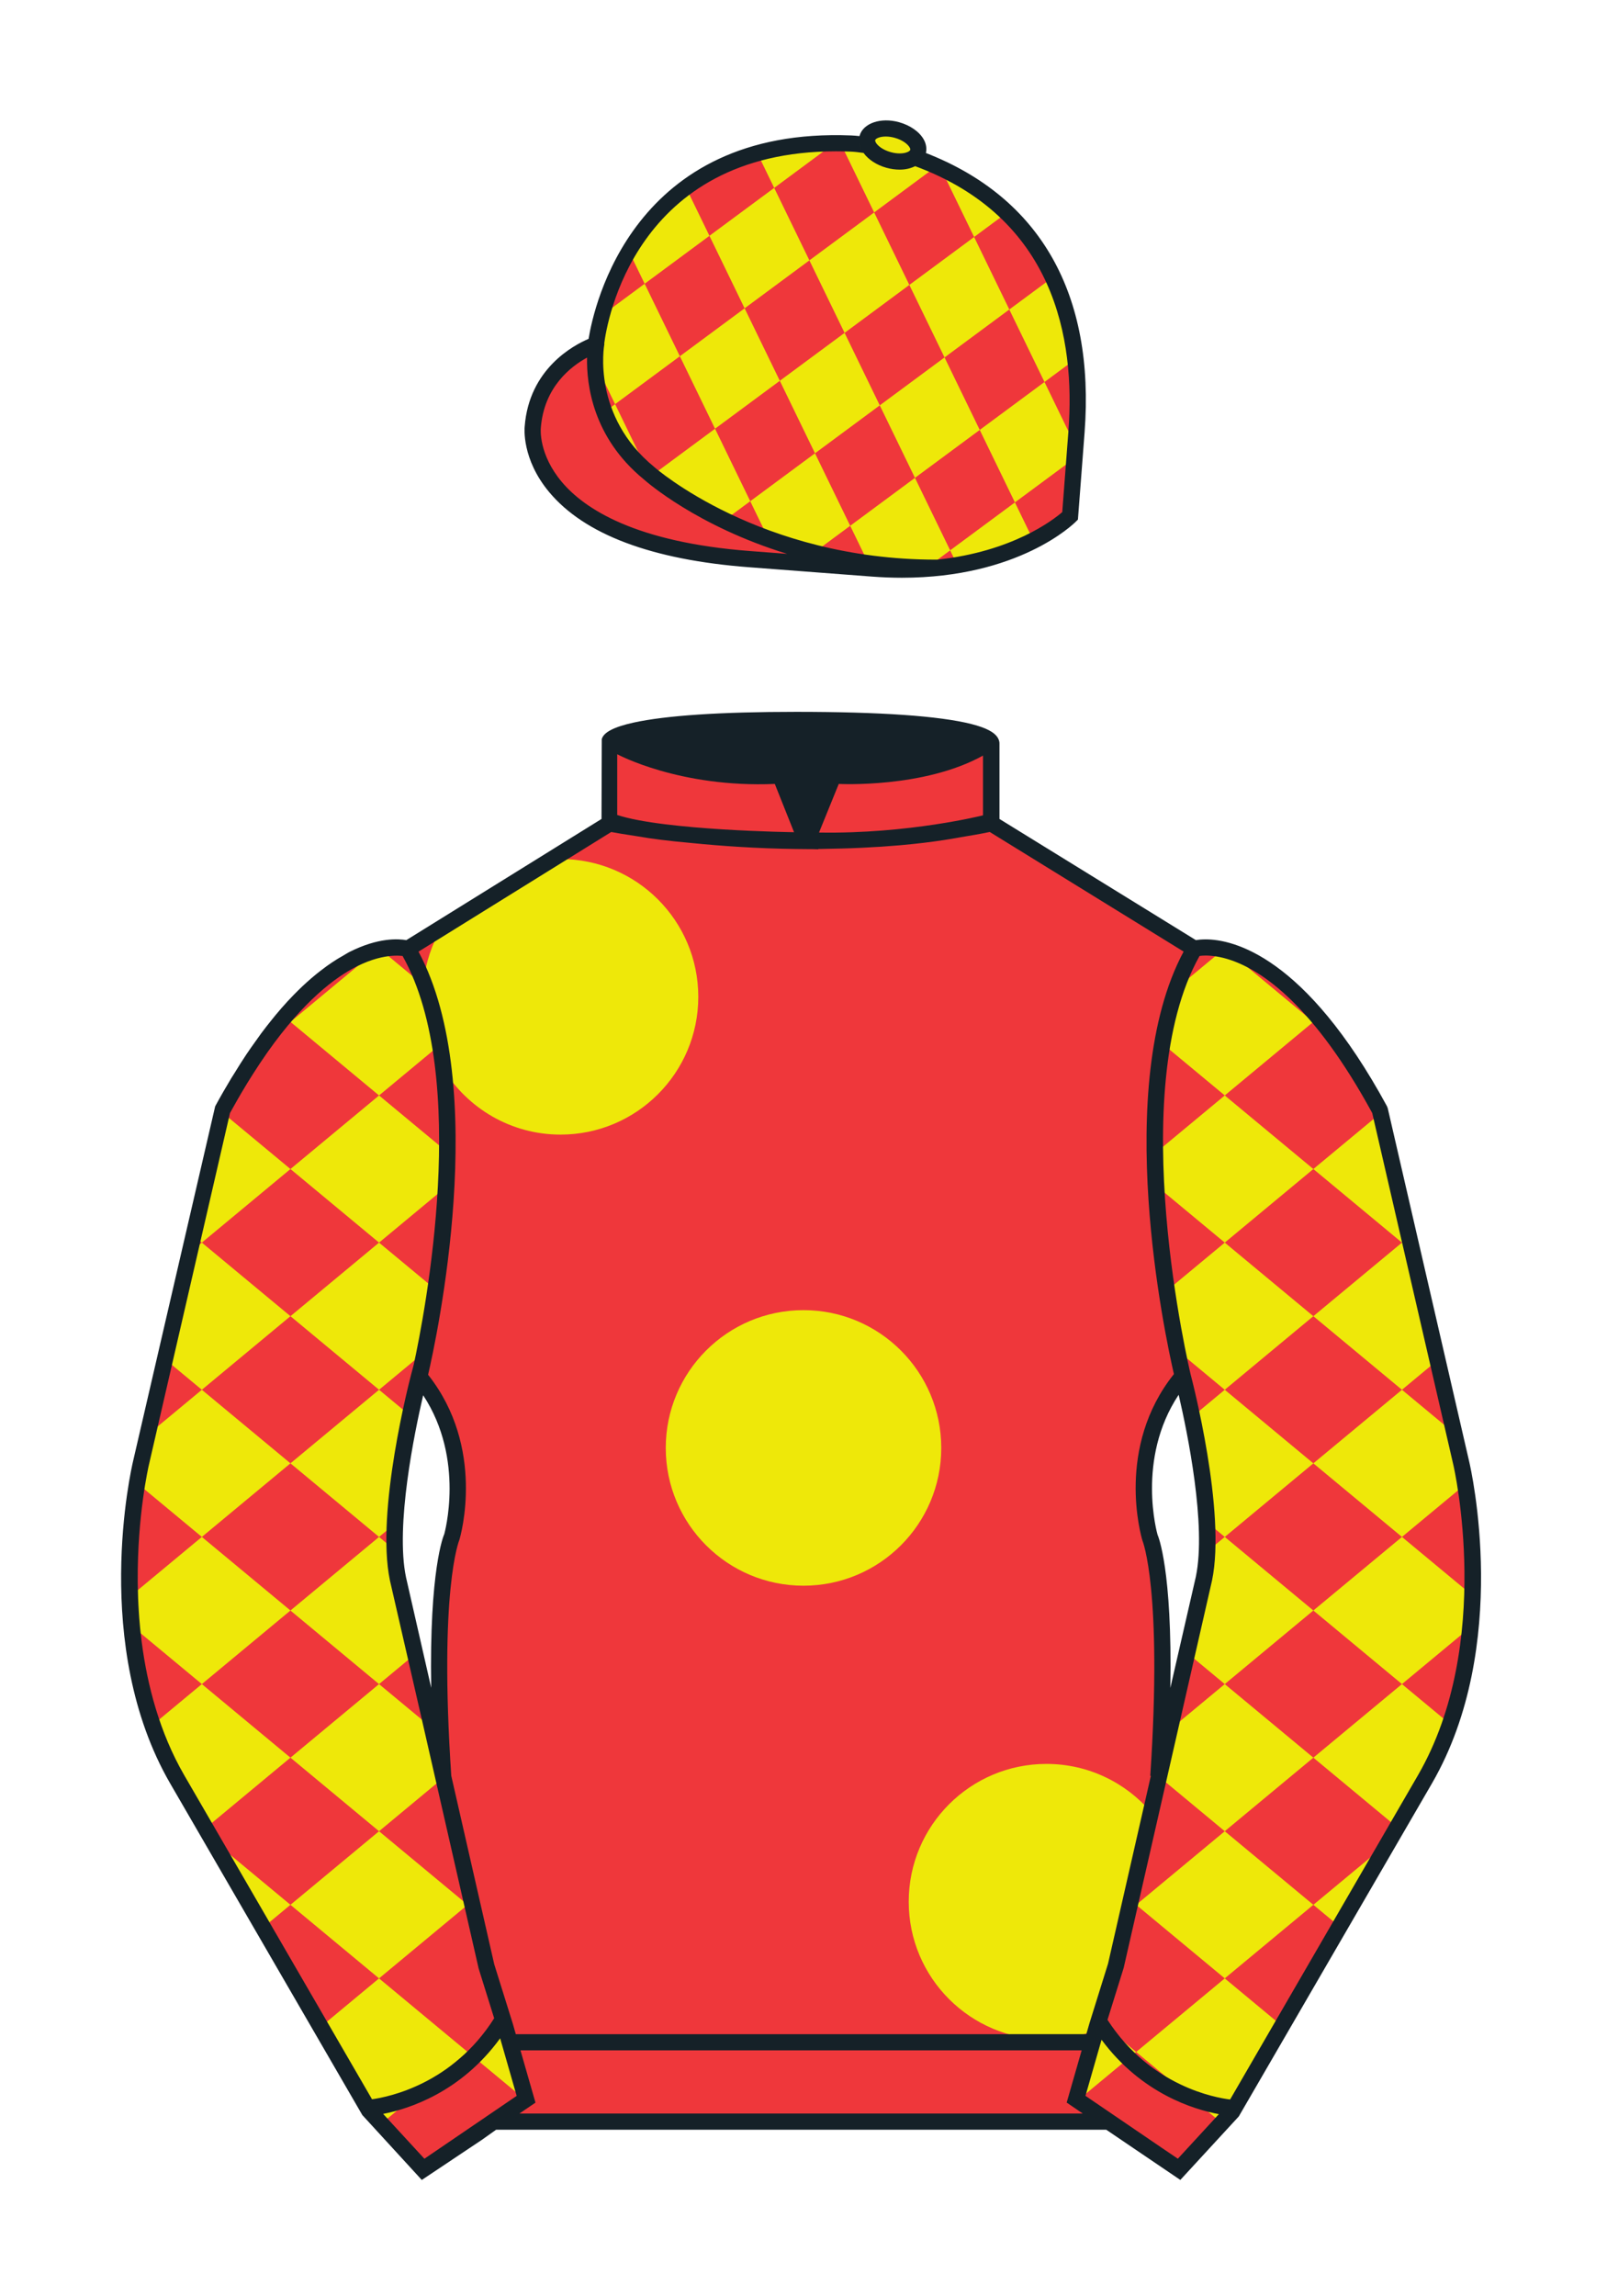
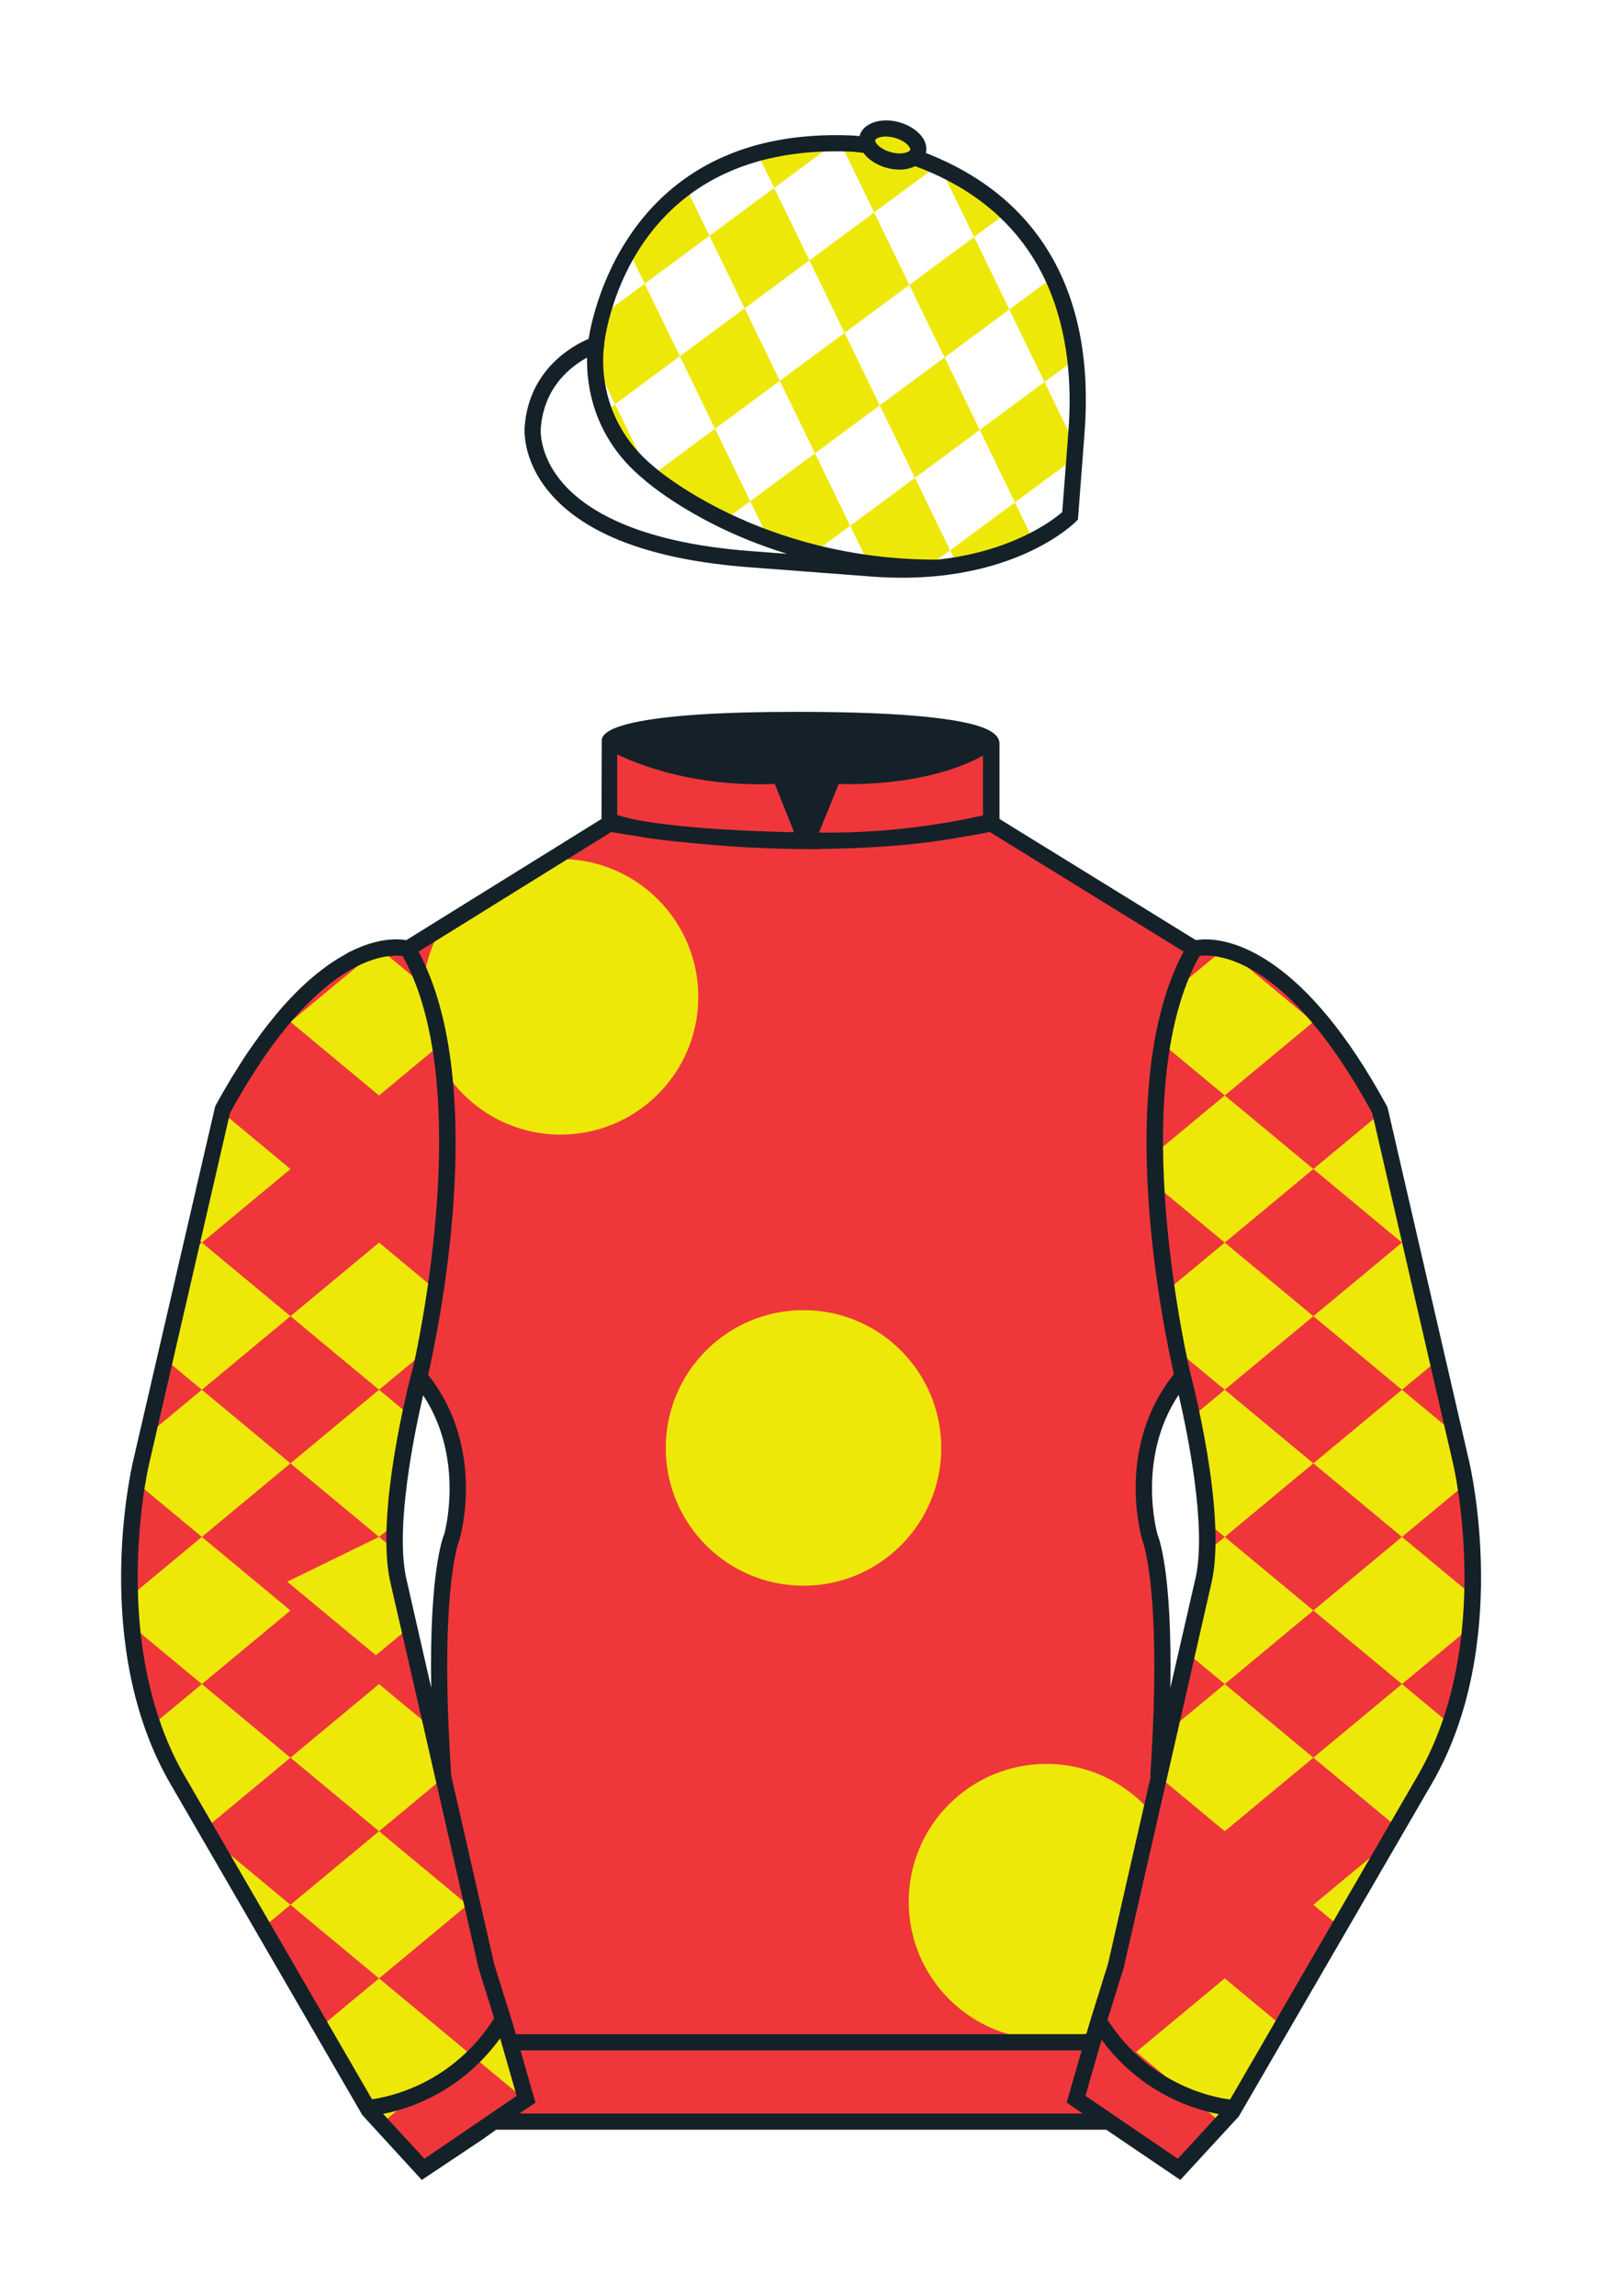
<svg xmlns="http://www.w3.org/2000/svg" version="1.1" id="CAP_-_Checked_Diamonds" x="0px" y="0px" viewBox="0 0 99.213 141.732" style="enable-background:new 0 0 99.213 141.732;" xml:space="preserve">
  <path id="Jacket_Colour_1_" style="fill:#EF373B;" d="M90.215,90.314l-5.025-21.795c-6.287-11.574-11.451-9.961-11.451-9.961  l-12.533-7.73v-2.458v-2.459c0,0,0.098-0.369-1.357-0.737c-1.457-0.369-4.467-0.737-10.689-0.737c-5.586,0-8.467,0.328-9.95,0.655  c-1.484,0.328-1.571,0.655-1.571,0.655v2.54v2.54l-6.229,3.865l-6.228,3.865c0,0-0.074-0.019-0.202-0.038  c-0.993-0.156-5.68-0.259-11.255,10.002L8.7,90.316c0,0-2.624,11.088,2.23,19.498l11.871,20.482l3.317,3.603l2.913-1.944  l1.434-0.999l2.014-1.385l-2.008,1.381h2.276h1.747h1.747h17.457h14.752l1.434,1l2.912,1.944l3.318-3.604l11.869-20.483  C92.838,101.4,90.215,90.314,90.215,90.314z M24.577,97.457c-0.876-4.19,1.312-12.487,1.313-12.492  c3.652,4.394,1.996,9.92,1.996,9.92s-1.313,2.917-0.525,14.753l-0.92-4.007l3.586,15.722L24.577,97.457z M73.004,84.941  c0,0,2.189,8.301,1.313,12.492l-2.801,12.205c0.787-11.836-0.525-14.753-0.525-14.753S69.326,89.339,73.004,84.941z" />
-   <path id="Cap_Colour_1_" style="fill:#EF373B;" d="M56.462,9.702c0.107-0.088,0.183-0.195,0.217-0.32  c0.143-0.51-0.443-1.119-1.309-1.358c-0.863-0.239-1.678-0.02-1.82,0.491c-0.042,0.151-0.014,0.309,0.059,0.465  c-0.39-0.063-0.763-0.108-1.076-0.121C38.096,8.281,36.791,21.276,36.791,21.276s-3.602,1.175-3.901,5.104  c0,0-0.756,7.056,13.389,8.132l7.594,0.578c8.338,0.633,12.191-3.244,12.191-3.244l0.098-1.267l0.299-3.929  C67.458,13.54,58.392,10.398,56.462,9.702z" />
  <g id="Sleeves_Colour">
    <path id="Right_Sleeve_Colour" style="fill:#EF373B;" d="M72.795,133.898l-2.912-1.944l-1.434-1l-2.014-1.384l1.297-4.521   l1.154-3.698l5.451-23.896c0.875-4.191-1.314-12.493-1.314-12.493s-4.328-17.816,0.715-26.404c0,0,5.164-1.613,11.451,9.961   l5.025,21.795c0,0,2.623,11.087-2.232,19.497l-11.869,20.482L72.795,133.898" />
    <path id="Left_Sleeve_Colour" style="fill:#EF373B;" d="M26.118,133.9l2.913-1.944l1.434-0.999l2.014-1.385l-1.298-4.521   l-1.154-3.698l-5.45-23.897C23.7,93.266,25.89,84.965,25.89,84.965s4.328-17.817-0.715-26.405c0,0-5.164-1.613-11.452,9.961   L8.7,90.316c0,0-2.623,11.088,2.231,19.498l11.871,20.482L26.118,133.9" />
  </g>
  <g id="Diagonal_Spots">
    <path id="Bottom_2_" style="fill:#EEE809;" d="M64.606,108.874c-4.696,0-8.503,3.807-8.503,8.504c0,4.698,3.807,8.504,8.503,8.504   c1.077,0,2.104-0.208,3.052-0.574l0.074-0.26l1.154-3.698l2.169-9.507C69.495,110.028,67.187,108.874,64.606,108.874z" />
    <path id="Middle_2_" style="fill:#EEE809;" d="M49.606,80.866c-4.696,0-8.503,3.807-8.503,8.504c0,4.698,3.807,8.504,8.503,8.504   c4.697,0,8.505-3.807,8.505-8.504C58.11,84.673,54.303,80.866,49.606,80.866z" />
    <path id="Top_2_" style="fill:#EEE809;" d="M34.606,70.031c4.697,0,8.505-3.807,8.505-8.504c0-4.696-3.807-8.504-8.505-8.504   c-0.187,0-0.369,0.016-0.553,0.028l-2.645,1.641l-4.158,2.58c-0.585,1.009-0.974,2.146-1.101,3.363   c0.617,1.628,1.005,3.45,1.226,5.351C28.873,68.41,31.547,70.031,34.606,70.031z" />
  </g>
  <g id="Checked_Diamonds_1_">
-     <polygon id="Checked_Diamonds_Right_15" style="fill:#EEE809;" points="70.144,126.654 67.913,124.801 67.835,125.052    66.537,129.572 66.587,129.607  " />
    <polygon id="Checked_Diamonds_Right_14" style="fill:#EEE809;" points="70.144,126.654 75.486,131.088 76.214,130.297    79.222,125.108 75.614,122.112  " />
    <polygon id="Checked_Diamonds_Right_13" style="fill:#EEE809;" points="81.084,117.571 82.776,118.975 85.914,113.56  " />
-     <polygon id="Checked_Diamonds_Right_12" style="fill:#EEE809;" points="81.084,117.571 75.614,113.029 70.144,117.571    75.614,122.112  " />
    <path id="Checked_Diamonds_Right_11" style="fill:#EEE809;" d="M81.084,108.488l5.246,4.356l1.755-3.029   c0.622-1.078,1.12-2.2,1.517-3.337l-3.049-2.531L81.084,108.488z" />
    <polygon id="Checked_Diamonds_Right_10" style="fill:#EEE809;" points="75.614,103.947 72.338,106.666 71.64,109.729    75.614,113.029 81.084,108.488  " />
    <path id="Checked_Diamonds_Right_9" style="fill:#EEE809;" d="M86.554,103.947l4.334-3.598c0.056-0.611,0.093-1.21,0.114-1.792   l-4.448-3.693l-5.47,4.541L86.554,103.947z" />
    <path id="Checked_Diamonds_Right_8" style="fill:#EEE809;" d="M81.084,99.405l-5.47,4.542l-2.233-1.854l1.057-4.636   c0.112-0.535,0.173-1.137,0.196-1.78l0.98-0.814L81.084,99.405z" />
    <path id="Checked_Diamonds_Right_7" style="fill:#EEE809;" d="M86.554,94.864l3.997-3.318c-0.129-0.778-0.235-1.229-0.235-1.229   l-0.403-1.747l-3.359-2.789l-5.47,4.541L86.554,94.864z" />
    <path id="Checked_Diamonds_Right_6" style="fill:#EEE809;" d="M75.614,85.781l-1.931,1.604c0.377,1.802,0.82,4.331,0.932,6.65   l0.999,0.83l5.47-4.542L75.614,85.781z" />
    <polygon id="Checked_Diamonds_Right_5" style="fill:#EEE809;" points="86.554,85.781 88.834,83.888 87.324,77.337 86.554,76.698    81.084,81.239  " />
    <path id="Checked_Diamonds_Right_4" style="fill:#EEE809;" d="M75.614,76.698l-3.489,2.896c0.234,1.58,0.479,2.905,0.669,3.846   l2.819,2.341l5.47-4.542L75.614,76.698z" />
    <polygon id="Checked_Diamonds_Right_3" style="fill:#EEE809;" points="86.554,76.698 87.077,76.264 85.319,68.64 81.084,72.156     " />
    <path id="Checked_Diamonds_Right_2" style="fill:#EEE809;" d="M75.614,67.615l-4.21,3.495c0.01,0.725,0.035,1.444,0.073,2.153   l4.137,3.435l5.47-4.542L75.614,67.615z" />
    <path id="Checked_Diamonds_Right_1" style="fill:#EEE809;" d="M81.084,63.073l-5.33-4.426c-0.074-0.019-0.147-0.036-0.217-0.051   l-2.766,2.297c-0.404,1.124-0.704,2.335-0.918,3.598l3.762,3.123L81.084,63.073z" />
    <polygon id="Checked_Diamonds_Left_15" style="fill:#EEE809;" points="32.428,129.607 32.479,129.572 31.181,125.052    31.103,124.801 28.871,126.654  " />
    <polygon id="Checked_Diamonds_Left_14" style="fill:#EEE809;" points="23.401,122.112 19.794,125.108 22.802,130.297    23.53,131.088 28.871,126.654  " />
    <polygon id="Checked_Diamonds_Left_13" style="fill:#EEE809;" points="23.401,122.112 28.871,117.571 23.401,113.029    17.932,117.571  " />
    <polygon id="Checked_Diamonds_Left_12" style="fill:#EEE809;" points="13.102,113.56 16.24,118.975 17.932,117.571  " />
    <polygon id="Checked_Diamonds_Left_11" style="fill:#EEE809;" points="17.932,108.488 23.401,113.029 27.376,109.729    26.677,106.666 23.401,103.947  " />
    <path id="Checked_Diamonds_Left_10" style="fill:#EEE809;" d="M12.462,103.947l-3.049,2.531c0.398,1.137,0.895,2.259,1.517,3.337   l1.755,3.029l5.246-4.356L12.462,103.947z" />
-     <path id="Checked_Diamonds_Left_9" style="fill:#EEE809;" d="M23.401,94.864l0.98,0.814c0.023,0.643,0.084,1.245,0.196,1.78   l1.057,4.636l-2.233,1.854l-5.47-4.542L23.401,94.864z" />
+     <path id="Checked_Diamonds_Left_9" style="fill:#EEE809;" d="M23.401,94.864l0.98,0.814l1.057,4.636l-2.233,1.854l-5.47-4.542L23.401,94.864z" />
    <path id="Checked_Diamonds_Left_8" style="fill:#EEE809;" d="M17.932,99.405l-5.47-4.541l-4.448,3.693   c0.02,0.582,0.058,1.182,0.114,1.792l4.334,3.598L17.932,99.405z" />
    <path id="Checked_Diamonds_Left_7" style="fill:#EEE809;" d="M17.932,90.322l5.47,4.542l0.999-0.83   c0.112-2.319,0.555-4.847,0.932-6.65l-1.931-1.604L17.932,90.322z" />
    <path id="Checked_Diamonds_Left_6" style="fill:#EEE809;" d="M17.932,90.322l-5.47-4.541L9.103,88.57L8.7,90.316   c0,0-0.106,0.45-0.235,1.229l3.997,3.318L17.932,90.322z" />
    <path id="Checked_Diamonds_Left_5" style="fill:#EEE809;" d="M17.932,81.239l5.47,4.542l2.819-2.341   c0.19-0.941,0.436-2.266,0.669-3.846l-3.489-2.896L17.932,81.239z" />
    <polygon id="Checked_Diamonds_Left_4" style="fill:#EEE809;" points="17.932,81.239 12.462,76.698 11.692,77.337 10.182,83.888    12.462,85.781  " />
-     <path id="Checked_Diamonds_Left_3" style="fill:#EEE809;" d="M17.932,72.156l5.47,4.542l4.137-3.435   c0.038-0.709,0.063-1.428,0.073-2.153l-4.21-3.495L17.932,72.156z" />
    <polygon id="Checked_Diamonds_Left_2" style="fill:#EEE809;" points="17.932,72.156 13.696,68.64 11.939,76.264 12.462,76.698  " />
    <path id="Checked_Diamonds_Left_1" style="fill:#EEE809;" d="M23.401,67.615l3.762-3.123c-0.214-1.263-0.514-2.474-0.918-3.598   l-2.766-2.297c-0.07,0.015-0.143,0.032-0.217,0.051l-5.33,4.426L23.401,67.615z" />
  </g>
  <g id="Diamonds">
    <path id="Diamonds_18" style="fill:#EEE809;" d="M59.102,34.878c2.01-0.339,3.574-0.934,4.701-1.511l-1.144-2.356l-3.999,2.958   L59.102,34.878z" />
    <path id="Diamonds_17" style="fill:#EEE809;" d="M52.49,32.453l1.276,2.629l0.107,0.008c1.176,0.089,2.253,0.082,3.253,0.015   l1.535-1.136l-2.173-4.474L52.49,32.453z" />
    <path id="Diamonds_16" style="fill:#EEE809;" d="M46.318,30.937l1.072,2.208c1.07,0.43,2.029,0.771,2.783,1.021l2.316-1.713   l-2.173-4.474L46.318,30.937z" />
    <path id="Diamonds_15" style="fill:#EEE809;" d="M40.273,29.327c0.19,0.151,0.378,0.302,0.589,0.445   c1.275,0.865,2.65,1.614,3.984,2.253l1.472-1.089l-2.173-4.474L40.273,29.327z" />
    <path id="Diamonds_14" style="fill:#EEE809;" d="M39.995,29.107l-2.02-4.161l-0.586,0.434   C37.848,26.611,38.637,27.947,39.995,29.107z" />
    <polygon id="Diamonds_13" style="fill:#EEE809;" points="66.395,27.511 64.485,23.578 60.487,26.536 62.659,31.01 66.336,28.29     " />
    <polygon id="Diamonds_12" style="fill:#EEE809;" points="54.315,25.02 56.488,29.494 60.487,26.536 58.314,22.062  " />
    <polygon id="Diamonds_11" style="fill:#EEE809;" points="48.144,23.504 50.317,27.978 54.315,25.02 52.143,20.546  " />
    <polygon id="Diamonds_10" style="fill:#EEE809;" points="45.971,19.03 41.973,21.988 44.145,26.462 48.144,23.504  " />
    <path id="Diamonds_9" style="fill:#EEE809;" d="M39.8,17.514l2.173,4.474l-3.999,2.958l-1.195-2.461   c-0.034-0.634,0.006-1.034,0.006-1.034s-0.183,0.001-0.472,0.076l-0.019-0.04c0.299-0.145,0.497-0.211,0.497-0.211   s0.075-0.722,0.372-1.812L39.8,17.514z" />
    <path id="Diamonds_8" style="fill:#EEE809;" d="M66.393,22.166c-0.232-1.974-0.733-3.642-1.393-5.051l-2.688,1.989l2.173,4.474   L66.393,22.166z" />
    <polygon id="Diamonds_7" style="fill:#EEE809;" points="62.313,19.103 60.14,14.629 56.141,17.587 58.314,22.062  " />
    <polygon id="Diamonds_6" style="fill:#EEE809;" points="56.141,17.587 53.969,13.113 49.97,16.071 52.143,20.546  " />
    <polygon id="Diamonds_5" style="fill:#EEE809;" points="49.97,16.071 47.797,11.597 43.799,14.555 45.971,19.03  " />
    <path id="Diamonds_4" style="fill:#EEE809;" d="M42.355,11.583c-1.573,1.162-2.709,2.561-3.525,3.933l0.97,1.998l3.999-2.958   L42.355,11.583z" />
    <path id="Diamonds_3" style="fill:#EEE809;" d="M58.059,10.343l2.081,4.285l2.028-1.501C60.736,11.737,59.219,10.875,58.059,10.343   z" />
    <path id="Diamonds_2" style="fill:#EEE809;" d="M56.462,9.702c0.107-0.088,0.183-0.195,0.217-0.32   c0.143-0.51-0.443-1.119-1.309-1.358c-0.863-0.239-1.678-0.02-1.82,0.491c-0.042,0.151-0.014,0.309,0.059,0.465   c-0.39-0.063-0.763-0.108-1.076-0.121C52.316,8.85,52.111,8.854,51.9,8.852l2.069,4.261l3.875-2.867   C57.251,9.984,56.767,9.812,56.462,9.702z" />
    <path id="Diamonds_1" style="fill:#EEE809;" d="M46.761,9.462l1.037,2.135l3.716-2.75C49.723,8.855,48.145,9.077,46.761,9.462z" />
  </g>
  <path id="Collar_Colour_1_" style="display:none;fill:#FFFFFF;" d="M47.835,48.387l1.188,2.979c0,0-8-0.104-10.917-1.063v-3.75  C38.106,46.554,41.949,48.637,47.835,48.387z M51.783,48.387l-1.219,3c5.563,0.094,10.125-1.063,10.125-1.063v-3.688  C57.033,48.669,51.783,48.387,51.783,48.387z" />
  <path id="Collar_Outline_Colour" style="display:none;fill:#FFFFFF;" d="M60.447,46.2c-3.439,1.912-8.389,1.699-8.637,1.688  l-0.356-0.02l-1.627,4.006l0.729,0.013c0.22,0.003,0.437,0.005,0.654,0.005c5.209,0,9.425-1.039,9.603-1.083l0.377-0.096v-4.926  L60.447,46.2z M60.189,47.449v2.479c-1.057,0.233-4.63,0.944-8.884,0.964l0.811-1.994C53.23,48.92,57.058,48.879,60.189,47.449z   M48.168,47.873l-0.354,0.015c-5.621,0.249-9.435-1.754-9.469-1.773l-0.738-0.399v4.951l0.344,0.112  c2.948,0.969,10.736,1.083,11.066,1.088l0.748,0.01L48.168,47.873z M47.5,48.899l0.778,1.95c-2.058-0.053-7.21-0.251-9.672-0.918  v-2.592C40.016,47.941,43.194,49.014,47.5,48.899z" />
  <path id="Cuffs_Colour" style="display:none;fill:#FFFFFF;" d="M23.688,130.48c0,0,4.605-0.855,7.192-4.699l1.021,3.536  l-5.696,3.893L23.688,130.48z M75.216,130.523c0,0-4.605-0.855-7.191-4.699l-1.021,3.535l5.697,3.893L75.216,130.523z" />
  <path id="Peak_Colour" style="display:none;fill:#FFFFFF;" d="M51.857,34.685c0,0-8.164,0.225-12.666-1.504  c-4.612-1.771-7.675-4.968-5.681-9.057c1.304-2.673,3.275-2.673,3.275-2.673s-0.572,5.167,4.077,8.321  C45.641,33.014,51.857,34.685,51.857,34.685z" />
  <polygon id="Button_Colour" style="display:none;fill:#FFFFFF;" points="55.656,8.031 54.25,7.953 53.641,8.453 53.641,9.156   54.453,9.75 55.781,10.016 56.672,9.531 56.672,8.531 " />
  <path id="Jacket" style="fill:#152128;" d="M90.702,90.201l-5.025-21.795l-0.048-0.126c-5.05-9.295-9.512-10.299-11.196-10.299  c-0.128,0-0.242,0.006-0.343,0.014c-0.101,0.009-0.188,0.02-0.26,0.032l-12.125-7.479v-4.611c0.009-0.128-0.025-0.266-0.099-0.391  c-0.209-0.354-0.729-0.627-1.636-0.857c-1.973-0.499-5.61-0.752-10.812-0.752c-4.67,0-8.054,0.225-10.058,0.667  c-1.199,0.265-1.835,0.597-1.947,1.015l-0.017,4.93l-12.05,7.478c-0.491-0.081-1.713-0.173-3.499,0.724  c-0.152,0.076-0.302,0.178-0.453,0.264c-0.11,0.063-0.218,0.122-0.331,0.193c-0.206,0.127-0.411,0.266-0.616,0.412  c-0.042,0.03-0.084,0.063-0.126,0.094c-0.748,0.546-1.49,1.216-2.226,2.006c-0.03,0.032-0.059,0.062-0.089,0.094  c-0.247,0.268-0.492,0.55-0.737,0.845c-0.071,0.085-0.143,0.176-0.214,0.264c-0.225,0.279-0.449,0.562-0.672,0.863  c-0.119,0.16-0.241,0.337-0.362,0.507c-0.184,0.259-0.368,0.513-0.55,0.787c-0.246,0.368-0.495,0.766-0.745,1.173  c-0.062,0.102-0.125,0.194-0.188,0.298c-0.328,0.544-0.659,1.118-0.993,1.733L8.213,90.201c-0.109,0.461-2.613,11.379,2.285,19.864  l11.871,20.482l3.671,4.006l0.005-0.003l0,0l3.685-2.459l0.9-0.639h37.666l4.575,3.1l0.002-0.002l0,0l3.608-3.919l11.934-20.571  C93.313,101.576,90.81,90.659,90.702,90.201z M51.783,48.387c0,0,5.25,0.281,8.906-1.75v3.688c0,0-4.563,1.156-10.125,1.063  L51.783,48.387z M38.106,46.554c0,0,3.843,2.083,9.729,1.833l1.188,2.979c0,0-8-0.104-10.917-1.063V46.554z M37.735,51.354  c0.277,0.051,0.855,0.153,1.681,0.275c0.775,0.137,1.838,0.277,3.275,0.404c1.825,0.184,4.029,0.338,6.452,0.37l0,0.001h0.088  c0.276,0.003,0.55,0.008,0.831,0.008c0.021,0,0.044-0.001,0.066-0.001l0.391,0.01l-0.007-0.018c0.129-0.001,0.262-0.006,0.392-0.008  c0.364-0.005,0.715-0.012,1.057-0.022c0.417-0.012,0.83-0.025,1.254-0.046c0.836-0.039,1.601-0.09,2.299-0.151  c0.037-0.003,0.073-0.006,0.11-0.01c1.009-0.09,1.874-0.196,2.603-0.308c0.279-0.04,0.555-0.092,0.834-0.137  c0.086-0.016,0.175-0.031,0.256-0.046c0.597-0.1,1.194-0.198,1.788-0.323l11.969,7.383c-4.454,8.304-1.133,23.766-0.599,26.078  c-3.606,4.516-2.034,9.983-1.943,10.274c0.013,0.029,1.246,3.066,0.484,14.519l0.036,0.005l-2.643,11.59l-1.157,3.71l-0.185,0.644  H31.845l-0.187-0.651l-1.144-3.661l-2.654-11.637l0,0c-0.763-11.452,0.471-14.489,0.505-14.576c0.07-0.233,1.631-5.668-1.935-10.176  c0.495-2.132,3.894-17.753-0.592-26.116L37.735,51.354z M71.469,94.742c-0.015-0.049-1.343-4.676,1.299-8.652  c0.541,2.327,1.723,8.064,1.061,11.231l-1.574,6.861C72.381,96.862,71.496,94.793,71.469,94.742z M26.622,104.177l-1.556-6.823  c-0.664-3.176,0.517-8.906,1.059-11.235c2.615,3.966,1.301,8.562,1.306,8.562C27.385,94.782,26.497,96.86,26.622,104.177z   M11.368,109.561c-1.521-2.635-2.274-5.55-2.618-8.201c-0.007-0.057-0.014-0.114-0.021-0.171c-0.055-0.443-0.097-0.878-0.131-1.303  c-0.012-0.149-0.021-0.296-0.03-0.444c-0.018-0.271-0.03-0.536-0.041-0.797c-0.011-0.294-0.019-0.585-0.023-0.87  c-0.001-0.068-0.001-0.133-0.001-0.2c-0.013-2.022,0.153-3.789,0.325-5.061c0.177-1.286,0.358-2.072,0.362-2.088L14.2,68.697  c0.08-0.146,0.158-0.28,0.237-0.422c0.155-0.278,0.31-0.551,0.464-0.812c0.128-0.218,0.255-0.431,0.382-0.637  c0.109-0.178,0.217-0.347,0.325-0.518c0.28-0.442,0.558-0.862,0.831-1.251c0.029-0.042,0.059-0.086,0.088-0.127  c2.214-3.131,4.146-4.6,5.511-5.286c0.223-0.112,0.436-0.205,0.638-0.283c0.01-0.004,0.021-0.008,0.031-0.012  c0.796-0.304,1.418-0.367,1.819-0.363c0.132,0.002,0.249,0.01,0.329,0.02c4.204,7.493,1.371,22.07,0.69,25.215l-0.156,0.592  c-0.091,0.344-2.209,8.464-1.317,12.732l1.972,8.587l3.506,15.369l0.959,3.072c-2.557,4.045-6.483,4.854-7.541,5L11.368,109.561z   M26.201,133.244l-2.547-2.768c1.554-0.301,4.789-1.316,7.224-4.666l1.02,3.554L26.201,133.244z M32.07,130.453l0.989-0.673  l-0.926-3.226H66.78l-0.925,3.223l0.993,0.676H32.07z M72.718,133.242l-0.945-0.64l-4.758-3.241l0.993-3.462  c2.473,3.341,5.738,4.315,7.242,4.592L72.718,133.242z M87.55,109.56l-11.605,20.027c-0.88-0.105-4.917-0.807-7.57-4.918  l0.999-3.207l5.453-23.905c0.889-4.259-1.229-12.38-1.317-12.714c-0.043-0.175-4.16-17.446,0.548-25.838  c0.007-0.001,0.015-0.002,0.022-0.003c0.09-0.011,0.204-0.022,0.352-0.022c0.375,0,0.907,0.059,1.569,0.285  c1.984,0.678,5.132,2.855,8.717,9.432l5.011,21.731C89.754,90.537,92.251,101.417,87.55,109.56z" />
  <path id="Cap_1_" style="fill:#152128;" d="M57.165,9.444c0.057-0.275,0.019-0.562-0.136-0.837c-0.27-0.478-0.84-0.875-1.524-1.065  c-1.129-0.313-2.219,0.061-2.436,0.838c-0.002,0.007,0,0.014-0.001,0.021v0c-0.182-0.02-0.356-0.035-0.514-0.041  C39.073,7.812,36.665,18.9,36.338,20.915c-0.927,0.393-3.675,1.851-3.945,5.412c-0.009,0.081-0.192,1.999,1.504,4.037  c2.186,2.626,6.339,4.19,12.344,4.647l7.594,0.578c0.623,0.047,1.245,0.071,1.85,0.071c7.21,0,10.594-3.32,10.734-3.461l0.13-0.13  l0.411-5.379C67.61,18.138,64.218,12.193,57.165,9.444z M56.922,9.944c-0.004,0.005-0.011,0.008-0.015,0.013  C56.911,9.952,56.918,9.949,56.922,9.944z M54.684,8.427c0.179,0,0.365,0.026,0.554,0.079c0.512,0.142,0.815,0.408,0.92,0.593  c0.035,0.061,0.05,0.116,0.039,0.151c-0.021,0.077-0.233,0.22-0.65,0.22c-0.18,0-0.366-0.026-0.554-0.079  c-0.513-0.143-0.817-0.409-0.922-0.594c-0.034-0.061-0.048-0.114-0.039-0.147C54.058,8.556,54.3,8.427,54.684,8.427z M53.201,9.289  c-0.083-0.146-0.135-0.296-0.157-0.445C53.067,8.993,53.118,9.143,53.201,9.289z M46.317,34.013  c-7.098-0.54-10.24-2.614-11.625-4.258c-1.439-1.708-1.311-3.26-1.303-3.337c0.193-2.54,1.873-3.812,2.855-4.346  c-0.036,1.647,0.343,4.926,3.496,7.509c0.186,0.167,3.299,2.898,8.858,4.605L46.317,34.013z M65.962,26.612l-0.381,4.997  c-0.577,0.499-3.094,2.439-7.702,2.934c-0.029,0-0.058,0-0.086,0c-10.87,0-17.323-5.649-17.404-5.721  c-3.844-3.149-3.107-7.426-3.074-7.606l-0.013-0.003c0.16-1.266,1.872-11.873,14.309-11.873c0.295,0,0.595,0.006,0.903,0.018  c0.235,0.009,0.51,0.04,0.8,0.082c0.296,0.408,0.802,0.746,1.411,0.915c0.275,0.076,0.552,0.115,0.821,0.115  c0.371,0,0.689-0.082,0.954-0.214l0,0C65.094,13.439,66.397,20.895,65.962,26.612z" />
</svg>